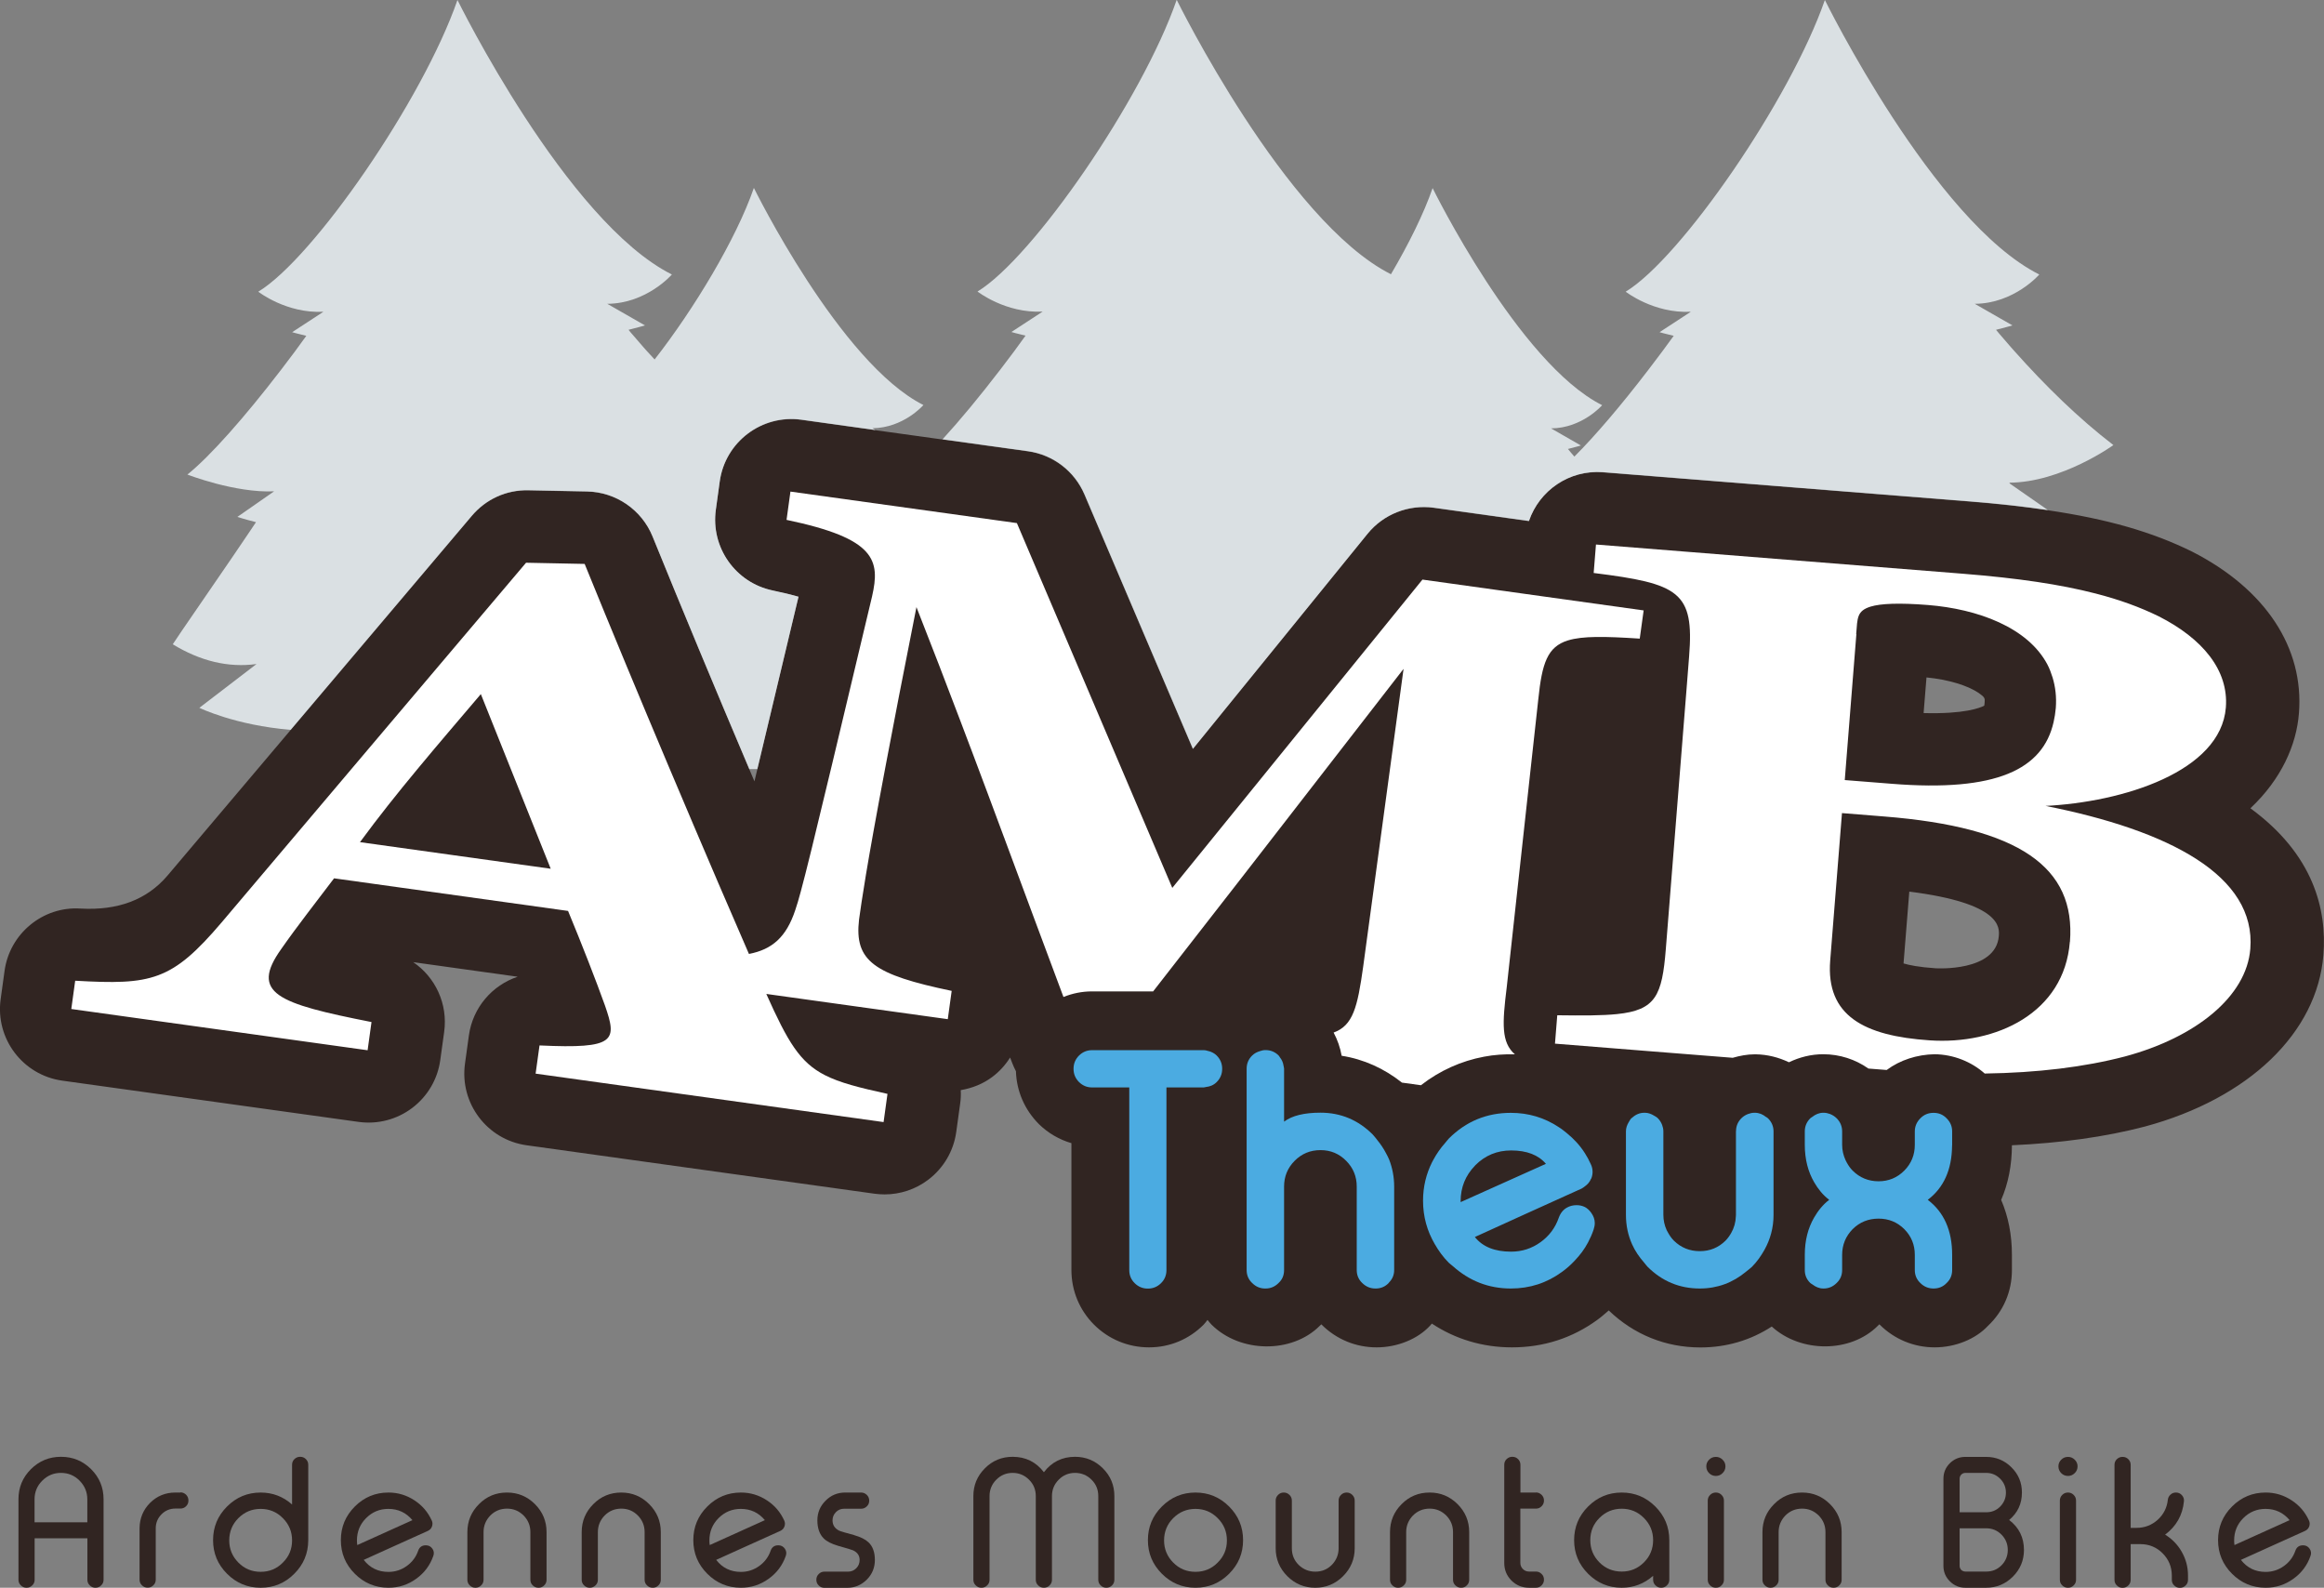
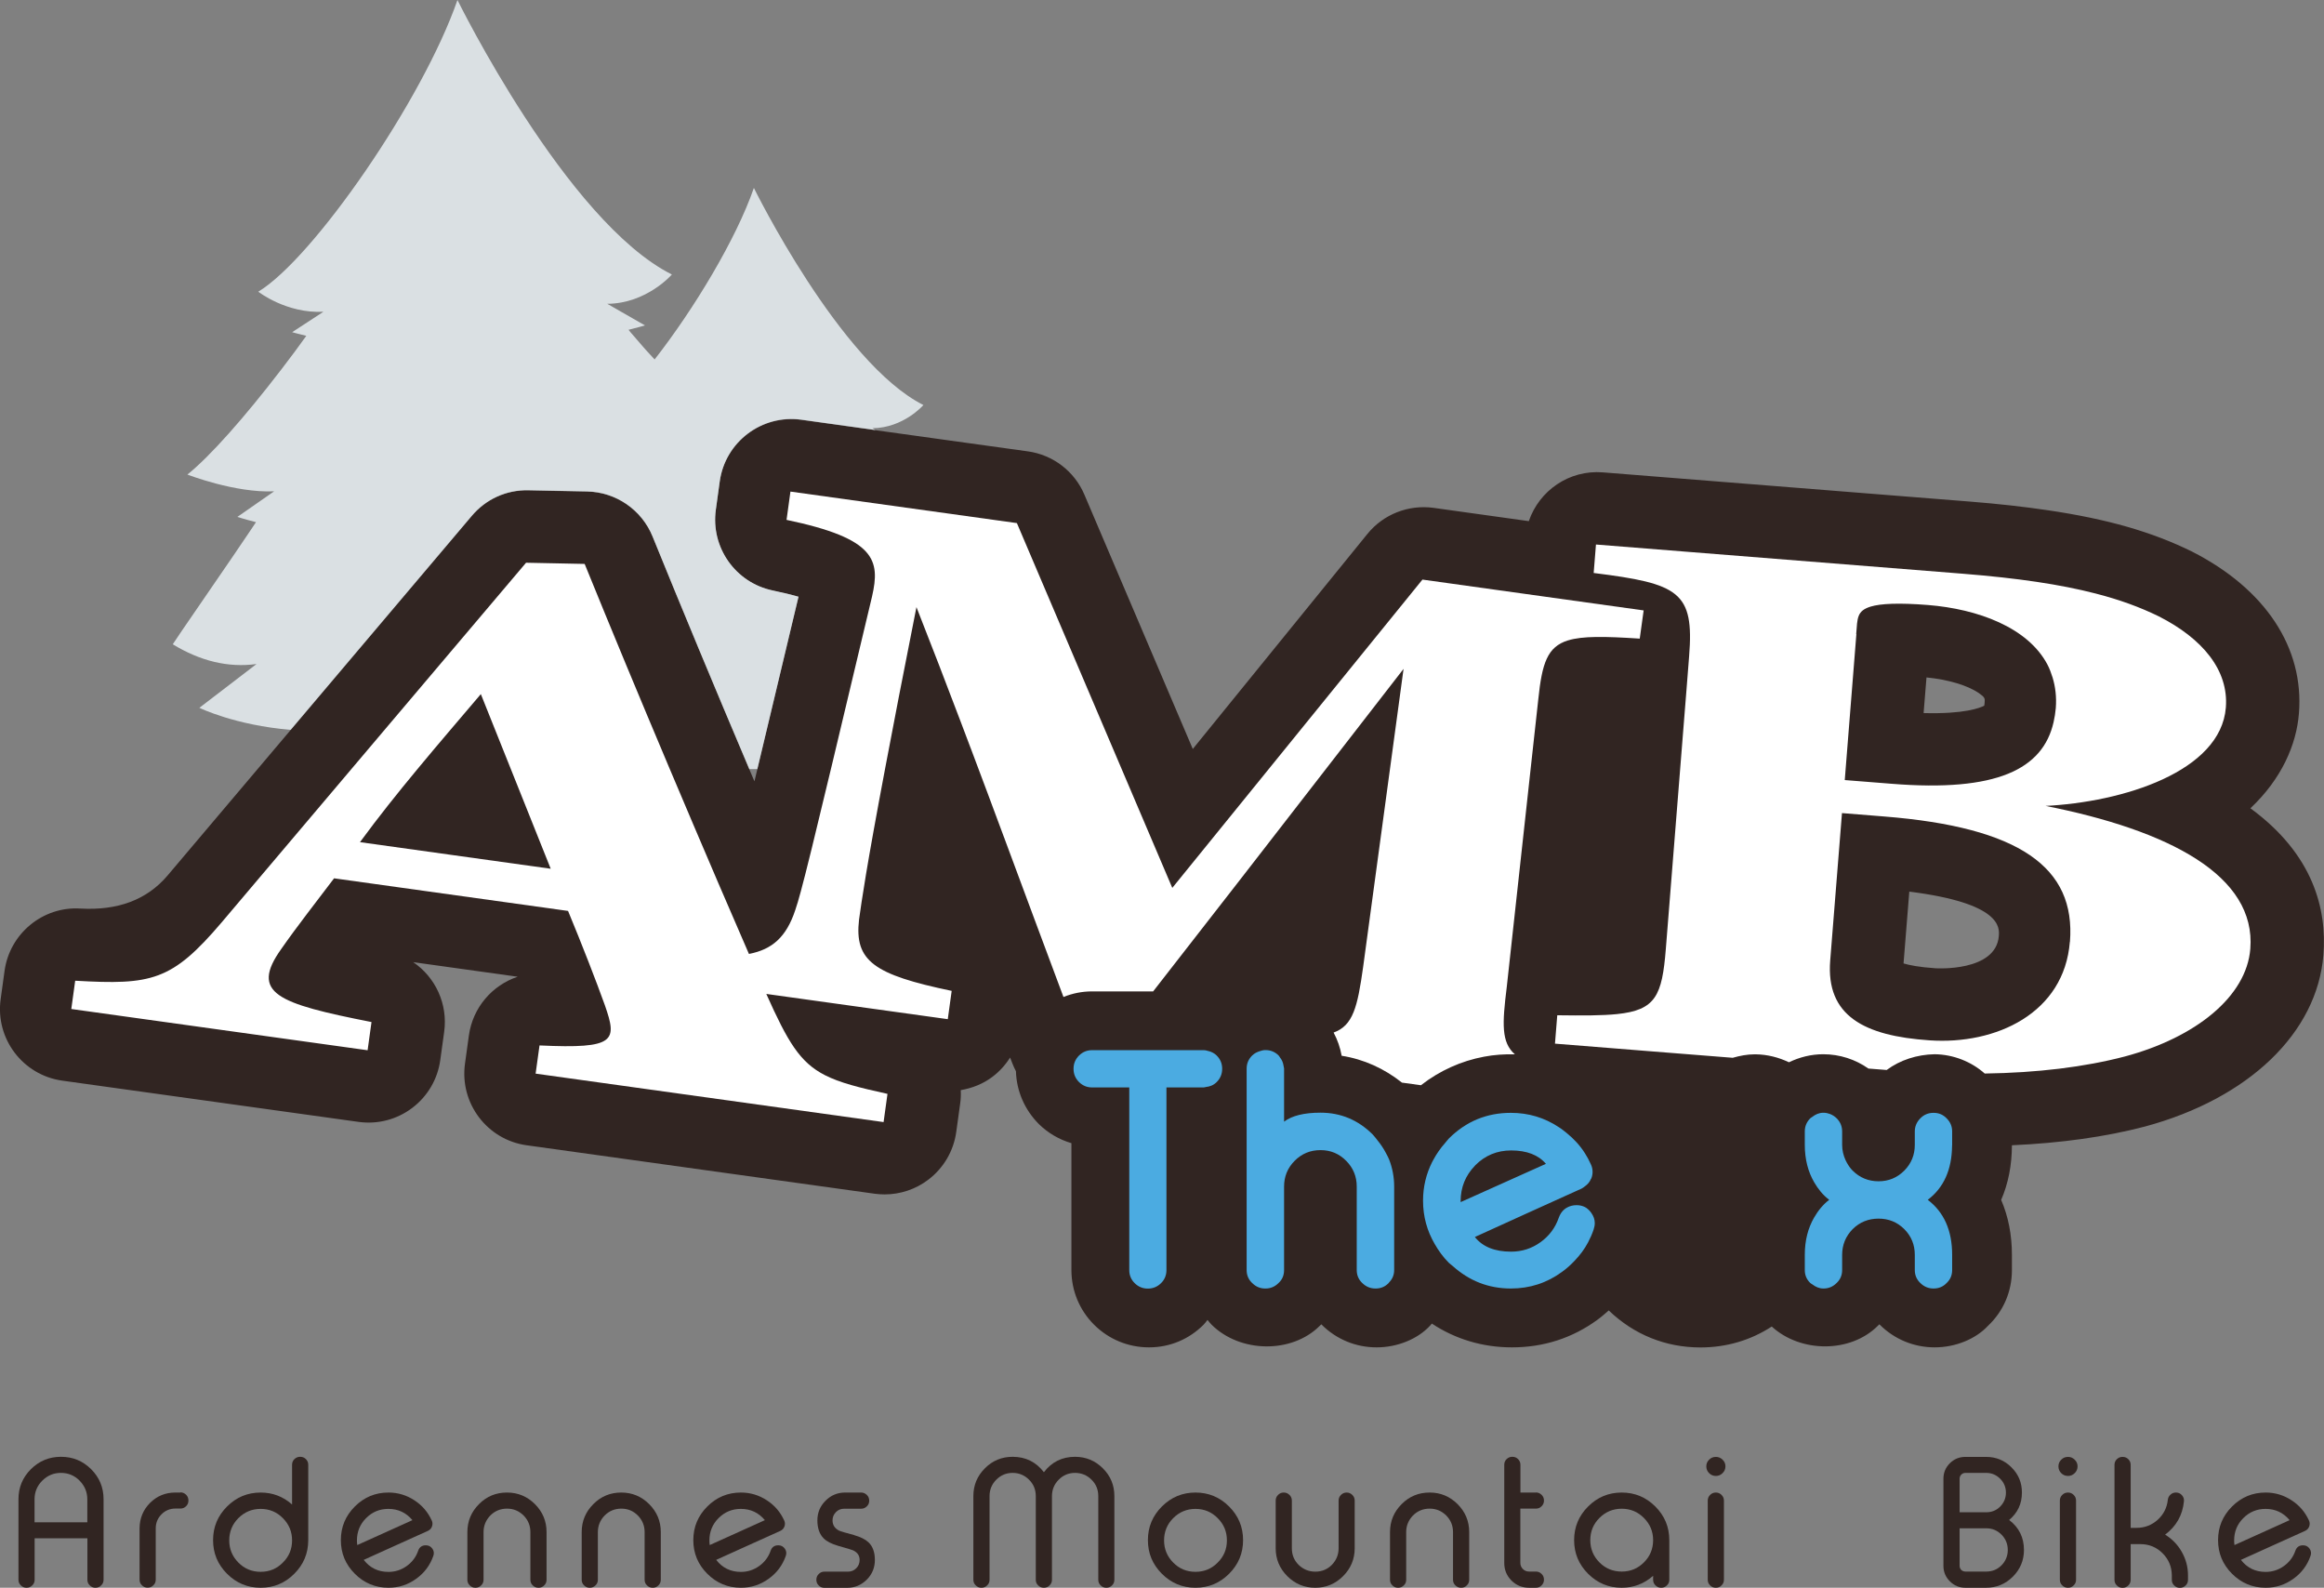
<svg xmlns="http://www.w3.org/2000/svg" id="Layer_2" data-name="Layer 2" viewBox="0 0 274.43 187.46">
  <rect x="0" y="0" width="274.43" height="187.46" fill="#808080" stroke="none" />
  <defs>
    <style>
      .cls-1 {
        fill: #dae0e3;
      }

      .cls-2 {
        fill: #fff;
      }

      .cls-3 {
        fill: #4babe1;
      }

      .cls-4 {
        fill: #312522;
      }
    </style>
  </defs>
  <g id="Calque_1" data-name="Calque 1">
    <g>
      <g>
        <path class="cls-4" d="m265.74,95.43c3.67-3.45,5.44-7.5,5.73-11.21.62-7.74-3.95-14.68-12.63-19.1-4.69-2.31-9.97-3.84-17.04-4.88-2.77-.41-5.79-.75-9.19-1.02l-43.35-3.45c-3.98-.31-7.5,2.16-8.73,5.76l-11.25-1.57c-2.96-.4-5.92.75-7.81,3.08l-20.62,25.39-12.8-30.03c-1.17-2.76-3.71-4.7-6.68-5.11l-10.09-1.4-7.91-1.1-8.74-1.22c-4.67-.65-8.99,2.61-9.64,7.28l-.46,3.34c-.62,4.45,2.31,8.62,6.71,9.54,1.3.27,2.29.52,3.05.74-2.13,8.94-3.69,15.49-4.86,20.35-.12.5-.23.97-.34,1.43-.2-.48-.4-.95-.61-1.43-4.12-9.71-7.95-18.91-11.42-27.46-1.29-3.16-4.33-5.26-7.74-5.32l-6.92-.14c-2.63-.06-5.03,1.06-6.69,3.02l-21.39,25.27-14.55,17.2q-3.63,4.26-10.28,3.88c-4.41-.28-8.34,2.94-8.95,7.35l-.46,3.34c-.65,4.67,2.61,8.98,7.28,9.63l34.99,4.87c2.25.31,4.52-.28,6.33-1.65,1.81-1.37,3-3.39,3.31-5.64l.46-3.33c.46-3.31-1.04-6.46-3.65-8.24l12.33,1.72c-3,1-5.3,3.63-5.76,6.93l-.46,3.33c-.65,4.67,2.61,8.99,7.28,9.64l41.09,5.72c.39.05.79.08,1.18.08,1.85,0,3.66-.6,5.15-1.73,1.81-1.37,3-3.39,3.31-5.64l.46-3.33c.08-.54.1-1.08.07-1.61,1.34-.23,2.63-.73,3.74-1.57.84-.63,1.54-1.41,2.09-2.28.08.22.16.44.25.65.13.34.28.66.44.97.07,2.33,1.01,4.54,2.73,6.26,1.08,1.05,2.39,1.81,3.82,2.23v14.98c0,2.44.95,4.72,2.66,6.44,1.73,1.73,4.04,2.69,6.5,2.69s4.73-.95,6.46-2.69c.17-.17.3-.37.45-.55.16.18.3.39.47.55,3.39,3.38,9.5,3.43,12.77.16.07-.06.13-.13.2-.19.02.02.03.03.05.05,1.73,1.72,4.03,2.67,6.48,2.67s4.84-.98,6.29-2.54c.09-.08.15-.18.23-.27,2.78,1.84,6,2.81,9.46,2.81,3.74,0,7.13-1.1,10.07-3.24.49-.35.92-.74,1.36-1.12,2.97,2.85,6.71,4.37,10.83,4.37,3.07,0,5.93-.85,8.42-2.47,3.43,3.14,9.31,3.13,12.52-.08.06-.06.12-.12.18-.18.01.01.02.02.04.03,1.73,1.73,4.04,2.69,6.5,2.69s4.85-.99,6.29-2.54c1.83-1.72,2.83-4.06,2.83-6.59v-1.78c0-2.37-.43-4.55-1.27-6.5.84-1.93,1.26-4.1,1.27-6.45,5.74-.26,11.01-.98,15.7-2.21,12.27-3.31,20.35-11.07,21.08-20.26.43-5.42-1.19-11.88-8.62-17.32Zm-38.27-15.45c2.56.25,4.85.93,6.19,1.84.74.51.73.65.7,1.09-.01.18-.04.31-.05.41-.5.26-2.34,1-7.16.87l.34-4.21Zm8.56,30.54c-.34,4.24-7.41,3.81-7.48,3.8-1.94-.13-3.1-.37-3.77-.57l.68-8.48c10.88,1.37,10.65,4.24,10.57,5.25Z" />
        <path class="cls-4" d="m7.19,172c-1.38,0-2.56.49-3.54,1.46-.98.98-1.47,2.16-1.47,3.55v9.51c0,.26.09.48.28.66.19.19.4.28.66.28h.03c.25,0,.47-.09.66-.28.19-.18.28-.4.28-.66v-4.9h6.23v4.9c0,.26.09.48.28.66.19.19.41.28.66.28h.03c.25,0,.47-.09.66-.28.19-.18.28-.4.28-.66v-9.51c0-1.39-.49-2.57-1.47-3.55-.98-.97-2.16-1.46-3.55-1.46Zm3.12,7.73h-6.23v-2.71c0-.86.3-1.59.91-2.2.61-.61,1.34-.92,2.2-.92s1.6.3,2.21.92c.6.61.91,1.34.91,2.2v2.71Z" />
        <path class="cls-4" d="m21.29,176.22h-.59c-1.17,0-2.17.41-2.99,1.23-.81.82-1.22,1.82-1.23,2.99v6.07c0,.26.09.48.28.66.19.19.4.28.66.28h.03c.25,0,.47-.09.66-.28.19-.18.28-.4.28-.66v-6.07c0-.64.23-1.19.68-1.65.45-.45,1-.68,1.65-.68h.59c.26,0,.48-.09.67-.28.18-.18.27-.4.27-.66v-.02c0-.26-.09-.48-.27-.67-.19-.18-.41-.28-.67-.28Z" />
        <path class="cls-4" d="m35.46,172h-.03c-.25,0-.47.09-.66.27-.19.18-.28.41-.28.67v4.69c-1.06-.94-2.3-1.41-3.71-1.41-1.55,0-2.87.55-3.97,1.65-1.1,1.1-1.65,2.42-1.65,3.97s.55,2.87,1.65,3.97c1.1,1.1,2.42,1.65,3.97,1.65s2.86-.54,3.96-1.64c1.1-1.09,1.65-2.41,1.66-3.95v-8.93c0-.26-.09-.48-.28-.67-.19-.18-.4-.27-.66-.27Zm-2.06,12.49c-.72.73-1.59,1.09-2.62,1.09s-1.91-.36-2.63-1.09c-.72-.73-1.08-1.6-1.08-2.62s.36-1.91,1.08-2.63c.73-.73,1.61-1.09,2.63-1.09s1.9.36,2.62,1.09c.73.73,1.09,1.6,1.09,2.63s-.36,1.9-1.09,2.62Z" />
        <path class="cls-4" d="m50.28,182.45c-.45,0-.75.21-.9.64-.25.73-.7,1.33-1.33,1.79-.65.47-1.38.71-2.18.71-1.21,0-2.18-.47-2.92-1.42.58-.26,1.84-.83,3.78-1.71,1.56-.71,2.83-1.28,3.79-1.71.24-.11.4-.28.49-.52.09-.25.08-.49-.03-.72-.45-.98-1.12-1.77-2.04-2.37-.93-.61-1.95-.92-3.07-.92-1.55,0-2.87.55-3.97,1.65s-1.65,2.42-1.65,3.97.55,2.87,1.65,3.97c1.1,1.1,2.42,1.65,3.97,1.65,1.21,0,2.3-.35,3.28-1.06.96-.69,1.63-1.58,2.02-2.7.11-.31.07-.59-.11-.85-.19-.27-.45-.4-.77-.4Zm-8.13-.58c0-1.03.36-1.91,1.08-2.63.73-.73,1.6-1.09,2.63-1.09,1.15,0,2.1.44,2.84,1.33l-6.51,2.94c-.03-.18-.04-.36-.04-.54Z" />
        <path class="cls-4" d="m59.86,176.22c-1.29,0-2.39.45-3.3,1.37-.91.91-1.37,2.01-1.37,3.3v5.63c0,.26.09.48.28.66.19.19.4.28.66.28h.03c.25,0,.47-.09.66-.28.19-.18.28-.4.28-.66v-5.63c0-.76.27-1.41.8-1.96.54-.54,1.2-.81,1.97-.81s1.41.27,1.96.81c.53.54.8,1.19.8,1.96v5.63c0,.26.09.48.28.66.19.19.41.28.67.28h.02c.26,0,.48-.09.66-.28.19-.18.28-.4.28-.66v-5.63c0-1.29-.46-2.39-1.37-3.3-.91-.91-2.01-1.37-3.29-1.37Z" />
        <path class="cls-4" d="m73.36,176.22c-1.29,0-2.39.45-3.3,1.37-.91.91-1.37,2.01-1.37,3.3v5.63c0,.26.09.48.28.66.19.19.4.28.66.28h.03c.25,0,.47-.09.66-.28.19-.18.28-.4.28-.66v-5.63c0-.76.27-1.41.8-1.96.54-.54,1.2-.81,1.97-.81s1.41.27,1.95.81c.53.54.8,1.19.8,1.96v5.63c0,.26.09.48.28.66.19.19.41.28.67.28h.02c.26,0,.48-.09.66-.28.19-.18.28-.4.28-.66v-5.63c0-1.29-.46-2.39-1.37-3.3-.91-.91-2.01-1.37-3.29-1.37Z" />
        <path class="cls-4" d="m91.9,182.45c-.45,0-.75.21-.9.64-.25.73-.7,1.33-1.33,1.79-.65.47-1.38.71-2.18.71-1.21,0-2.18-.47-2.92-1.42.58-.26,1.84-.83,3.78-1.71,1.56-.71,2.83-1.28,3.79-1.71.24-.11.4-.28.49-.52.09-.25.08-.49-.03-.72-.45-.98-1.12-1.77-2.04-2.37-.93-.61-1.95-.92-3.07-.92-1.55,0-2.87.55-3.97,1.65-1.1,1.1-1.65,2.42-1.65,3.97s.55,2.87,1.65,3.97,2.42,1.65,3.97,1.65c1.21,0,2.3-.35,3.28-1.06.96-.69,1.63-1.58,2.02-2.7.11-.31.07-.59-.11-.85-.19-.27-.45-.4-.77-.4Zm-8.13-.58c0-1.03.36-1.91,1.08-2.63.73-.73,1.61-1.09,2.63-1.09,1.15,0,2.1.44,2.84,1.33l-6.51,2.94c-.03-.18-.04-.36-.04-.54Z" />
        <path class="cls-4" d="m100.85,181.24c-1.03-.27-1.62-.45-1.78-.53-.51-.27-.76-.67-.76-1.2,0-.38.13-.7.4-.98.27-.27.59-.4.98-.4h2c.26,0,.48-.09.67-.28.19-.18.28-.4.28-.66v-.02c0-.26-.09-.48-.28-.67-.19-.18-.41-.28-.67-.28h-1.89c-.9,0-1.68.32-2.32.97-.64.64-.96,1.41-.96,2.32s.25,1.64.76,2.14c.36.35.93.64,1.69.86,1.07.3,1.66.48,1.78.54.51.25.76.62.76,1.13,0,.38-.13.71-.4.98s-.59.4-.98.4h-2.79c-.25,0-.47.09-.66.28-.19.18-.28.41-.28.67v.02c0,.26.09.48.28.66.18.19.4.28.66.28h2.68c.91,0,1.68-.32,2.33-.96.64-.64.96-1.42.96-2.33s-.25-1.61-.76-2.09c-.36-.34-.92-.62-1.69-.84Z" />
        <path class="cls-4" d="m126.95,172c-1.53,0-2.76.61-3.68,1.82-.93-1.21-2.16-1.82-3.69-1.82-1.28,0-2.38.45-3.28,1.36-.91.91-1.36,2-1.36,3.28v9.88c0,.26.09.48.28.66.19.19.4.28.66.28h.03c.25,0,.47-.09.66-.28.19-.18.28-.4.28-.66v-9.88c0-.76.27-1.41.8-1.94.54-.54,1.18-.8,1.93-.8s1.4.27,1.93.8c.54.53.8,1.18.8,1.94v9.88c0,.26.09.48.28.66.19.19.41.28.67.28h.02c.26,0,.48-.09.66-.28.19-.18.28-.4.28-.66v-9.88c0-.76.27-1.41.8-1.94.53-.54,1.18-.8,1.93-.8s1.41.27,1.94.8c.54.53.8,1.18.8,1.94v9.88c0,.26.09.48.28.66.18.19.4.28.66.28h.02c.26,0,.48-.09.67-.28.18-.18.27-.4.27-.66v-9.88c0-1.28-.45-2.38-1.36-3.28-.9-.9-2-1.36-3.28-1.36Z" />
        <path class="cls-4" d="m141.17,176.22c-1.55,0-2.87.55-3.97,1.65-1.1,1.1-1.65,2.42-1.65,3.97s.55,2.87,1.65,3.97,2.42,1.65,3.97,1.65,2.87-.55,3.97-1.65c1.1-1.1,1.65-2.42,1.65-3.97s-.55-2.87-1.65-3.97-2.42-1.65-3.97-1.65Zm2.62,8.27c-.72.73-1.59,1.09-2.62,1.09s-1.91-.36-2.63-1.09c-.72-.73-1.08-1.6-1.08-2.62s.36-1.91,1.08-2.63c.73-.73,1.61-1.09,2.63-1.09s1.9.36,2.62,1.09c.73.73,1.09,1.6,1.09,2.63s-.36,1.9-1.09,2.62Z" />
        <path class="cls-4" d="m159.04,176.22h-.02c-.26,0-.48.09-.67.28-.19.19-.28.41-.28.67v5.63c0,.76-.27,1.41-.8,1.96-.54.54-1.19.8-1.95.8s-1.42-.27-1.97-.8c-.54-.54-.8-1.19-.8-1.96v-5.63c0-.26-.09-.48-.28-.67-.19-.18-.4-.28-.66-.28h-.03c-.25,0-.47.09-.66.28-.19.19-.28.41-.28.67v5.63c0,1.28.46,2.38,1.37,3.29.91.91,2.01,1.37,3.3,1.37s2.38-.46,3.29-1.37c.91-.91,1.37-2.01,1.37-3.29v-5.63c0-.26-.09-.48-.28-.67-.18-.18-.4-.28-.66-.28Z" />
        <path class="cls-4" d="m168.81,176.22c-1.29,0-2.39.45-3.3,1.37-.91.91-1.37,2.01-1.37,3.3v5.63c0,.26.09.48.28.66.19.19.4.28.66.28h.03c.25,0,.47-.09.66-.28.19-.18.28-.4.28-.66v-5.63c0-.76.27-1.41.8-1.96.54-.54,1.2-.81,1.97-.81s1.41.27,1.96.81c.53.54.8,1.19.8,1.96v5.63c0,.26.09.48.28.66.19.19.41.28.67.28h.02c.26,0,.48-.09.66-.28.19-.18.28-.4.28-.66v-5.63c0-1.29-.46-2.39-1.37-3.3-.91-.91-2.01-1.37-3.29-1.37Z" />
        <path class="cls-4" d="m181.39,176.22h-1.85v-3.28c0-.26-.09-.48-.28-.67-.19-.18-.4-.27-.66-.27h-.03c-.25,0-.47.09-.66.27-.19.18-.28.41-.28.67v11.6c0,.8.28,1.49.85,2.07.58.57,1.27.85,2.08.85h.82c.25,0,.47-.09.66-.28.18-.18.28-.4.28-.66v-.02c0-.26-.09-.49-.28-.67-.19-.19-.41-.28-.66-.28h-.82c-.29,0-.53-.1-.73-.3-.2-.2-.3-.44-.3-.72v-6.41h1.85c.25,0,.47-.09.66-.28.18-.18.28-.4.28-.66v-.02c0-.26-.09-.48-.28-.67-.19-.18-.41-.28-.66-.28Z" />
        <path class="cls-4" d="m191.5,176.22c-1.55,0-2.87.55-3.97,1.65-1.1,1.1-1.65,2.42-1.65,3.97s.55,2.87,1.65,3.97c1.1,1.1,2.42,1.65,3.97,1.65,1.41,0,2.65-.47,3.71-1.41v.47c0,.26.09.48.28.66.19.19.4.28.66.28h.03c.25,0,.47-.09.66-.28.19-.18.28-.4.28-.66v-4.68c0-1.55-.55-2.87-1.65-3.97-1.1-1.1-2.42-1.65-3.97-1.65Zm2.62,8.25c-.72.72-1.59,1.08-2.62,1.08s-1.91-.36-2.63-1.08c-.72-.73-1.08-1.6-1.08-2.63s.36-1.9,1.08-2.62c.73-.73,1.61-1.09,2.63-1.09s1.9.36,2.62,1.09c.73.73,1.09,1.6,1.09,2.62s-.36,1.91-1.09,2.63Z" />
        <path class="cls-4" d="m202.62,172.01c-.32,0-.58.11-.8.33-.22.22-.33.48-.33.79s.11.58.33.8c.22.22.49.33.8.33s.57-.11.79-.33c.23-.22.34-.49.34-.8s-.11-.57-.34-.79c-.22-.22-.48-.33-.79-.33Z" />
        <path class="cls-4" d="m202.63,176.22h-.02c-.26,0-.48.09-.67.28-.19.19-.28.41-.28.67v9.35c0,.26.09.48.28.66.18.19.41.28.67.28h.02c.26,0,.48-.09.66-.28.19-.18.28-.4.28-.66v-9.35c0-.26-.09-.48-.28-.67-.18-.18-.4-.28-.66-.28Z" />
-         <path class="cls-4" d="m212.79,176.22c-1.29,0-2.39.45-3.3,1.37-.91.91-1.37,2.01-1.37,3.3v5.63c0,.26.09.48.28.66.19.19.4.28.66.28h.03c.25,0,.47-.09.66-.28.19-.18.28-.4.28-.66v-5.63c0-.76.27-1.41.8-1.96.54-.54,1.2-.81,1.97-.81s1.41.27,1.96.81c.53.54.8,1.19.8,1.96v5.63c0,.26.09.48.28.66.19.19.41.28.67.28h.02c.26,0,.48-.09.66-.28.19-.18.28-.4.28-.66v-5.63c0-1.29-.46-2.39-1.37-3.3-.91-.91-2.01-1.37-3.29-1.37Z" />
        <path class="cls-4" d="m237.25,179.46c1.01-.84,1.51-1.92,1.51-3.24,0-1.17-.41-2.16-1.24-2.98-.82-.82-1.82-1.23-2.99-1.23h-2.45c-.71,0-1.32.25-1.83.75-.51.51-.76,1.12-.76,1.84v10.27c0,.71.25,1.32.76,1.83.51.51,1.12.76,1.83.76h2.45c1.23,0,2.29-.44,3.16-1.31.87-.87,1.31-1.92,1.31-3.15,0-1.47-.58-2.65-1.75-3.54Zm-5.85-4.87c0-.19.07-.36.2-.49.14-.14.3-.2.49-.2h2.45c.64,0,1.19.23,1.65.69.45.45.68,1,.68,1.64s-.23,1.19-.68,1.65c-.45.45-1,.67-1.65.67h-3.14s0-3.94,0-3.94Zm4.95,10.22c-.5.5-1.1.74-1.81.74h-2.45c-.19,0-.36-.07-.49-.19-.13-.14-.2-.3-.2-.5v-4.42h3.14c.71,0,1.31.25,1.81.75.49.5.74,1.11.74,1.81s-.25,1.31-.74,1.81Z" />
        <path class="cls-4" d="m244.21,176.22h-.02c-.26,0-.48.09-.67.28-.19.19-.28.41-.28.67v9.35c0,.26.09.48.28.66.18.19.41.28.67.28h.02c.26,0,.48-.09.66-.28.19-.18.28-.4.28-.66v-9.35c0-.26-.09-.48-.28-.67-.18-.18-.4-.28-.66-.28Z" />
        <path class="cls-4" d="m244.2,172.01c-.32,0-.58.11-.8.33-.22.22-.33.48-.33.79s.11.58.33.8c.22.22.49.33.8.33s.57-.11.79-.33c.23-.22.34-.49.34-.8s-.11-.57-.34-.79c-.22-.22-.48-.33-.79-.33Z" />
        <path class="cls-4" d="m255.67,181.19c1.32-.99,2.06-2.3,2.22-3.93.03-.28-.05-.52-.24-.73-.18-.2-.41-.31-.69-.31h-.03c-.24,0-.45.08-.63.25-.18.16-.28.36-.31.6-.1.93-.49,1.72-1.19,2.36-.71.64-1.55.96-2.5.96h-.7v-7.44c0-.26-.09-.48-.28-.67-.19-.18-.4-.27-.66-.27h-.03c-.25,0-.47.09-.66.27-.19.18-.28.41-.28.67v13.58c0,.26.09.48.28.66.19.19.4.28.66.28h.03c.25,0,.47-.09.66-.28.19-.18.28-.4.28-.66v-4.22h1.15c1.02,0,1.9.36,2.62,1.08.72.72,1.08,1.59,1.09,2.61v.53c0,.26.09.48.28.66.19.19.4.28.66.28h.03c.25,0,.47-.09.66-.28.19-.18.28-.4.28-.66v-.53c0-1-.25-1.93-.75-2.8-.48-.84-1.13-1.5-1.95-2.01Z" />
        <path class="cls-4" d="m271.95,182.45c-.45,0-.75.21-.9.64-.25.73-.7,1.33-1.33,1.79-.65.47-1.38.71-2.18.71-1.21,0-2.18-.47-2.92-1.42.58-.26,1.84-.83,3.78-1.71,1.56-.71,2.83-1.28,3.79-1.71.24-.11.4-.28.49-.52.09-.25.08-.49-.03-.72-.45-.98-1.12-1.77-2.04-2.37-.93-.61-1.95-.92-3.07-.92-1.55,0-2.87.55-3.97,1.65-1.1,1.1-1.65,2.42-1.65,3.97s.55,2.87,1.65,3.97,2.42,1.65,3.97,1.65c1.21,0,2.3-.35,3.28-1.06.96-.69,1.63-1.58,2.02-2.7.11-.31.07-.59-.11-.85-.19-.27-.45-.4-.77-.4Zm-8.13-.58c0-1.03.36-1.91,1.08-2.63.73-.73,1.61-1.09,2.63-1.09,1.15,0,2.1.44,2.84,1.33l-6.51,2.94c-.03-.18-.04-.36-.04-.54Z" />
      </g>
      <g>
        <path class="cls-1" d="m89.01,22.22c-2.08,6-7.05,14.26-11.71,20.22-.31-.34-.62-.66-.92-1-.14-.15-.28-.31-.41-.46-.45-.51-.9-1.03-1.34-1.55-.03-.04-.07-.07-.1-.11-.1-.13-.21-.25-.31-.38,1.21-.3,1.94-.52,1.94-.52l-4.45-2.55s0,0,0,0c4.66-.03,7.63-3.46,7.63-3.46C66.87,26.16,54.02,0,54.02,0c-4.08,11.78-16.99,30.48-23.52,34.44,0,0,3.3,2.59,7.69,2.37,0,0,0,0,0,0l-3.69,2.41s.64.19,1.67.43c-.46.65-.93,1.28-1.39,1.91-.05.05-.09.11-.13.17-.49.66-.97,1.3-1.46,1.93-4.36,5.68-8.39,10.22-11.06,12.37,0,0,5.62,2.19,10.24,1.98l-4.34,3.02s.82.27,2.2.62c-.35.51-.69,1.03-1.03,1.53-.06.08-.11.17-.17.25-.54.81-1.08,1.6-1.6,2.36-3.35,4.92-5.96,8.64-7.03,10.28,3.24,1.97,6.53,2.79,9.89,2.33l-6.75,5.17s4.2,2.06,10.78,2.6l21.39-25.27c1.66-1.96,4.06-3.08,6.69-3.02l6.92.14c3.41.07,6.46,2.16,7.74,5.32,3.48,8.56,7.3,17.75,11.42,27.46h.95c1.17-4.86,2.73-11.41,4.86-20.35-.76-.22-1.75-.47-3.05-.74-4.4-.92-7.33-5.09-6.71-9.54l.46-3.34c.65-4.67,4.97-7.93,9.64-7.28l8.74,1.22-.36-.21s0,0,0,0c3.69-.03,6.03-2.74,6.03-2.74-9.85-4.94-20.02-25.63-20.02-25.63Z" />
-         <path class="cls-1" d="m237.23,56.99c6.22-.02,12.33-4.44,12.33-4.44-4.15-3.19-8.08-7.04-11.7-11.11-.14-.15-.27-.31-.41-.46-.45-.51-.9-1.03-1.34-1.55-.04-.04-.07-.07-.09-.11-.11-.13-.21-.25-.32-.38,1.21-.3,1.94-.52,1.94-.52l-4.45-2.55s0,0,0,0c4.66-.03,7.62-3.46,7.62-3.46-12.46-6.25-25.32-32.41-25.32-32.41-4.09,11.78-16.99,30.48-23.52,34.44,0,0,3.3,2.59,7.69,2.37,0,0,0,0,0,0l-3.69,2.41s.63.19,1.67.43c-.47.65-.93,1.28-1.4,1.91-.04.05-.09.11-.13.17-.49.66-.98,1.3-1.46,1.93-3.23,4.22-6.29,7.8-8.74,10.25-.15-.17-.3-.34-.44-.51-.02-.03-.05-.06-.07-.09-.09-.1-.17-.2-.25-.3.96-.24,1.53-.41,1.53-.41l-3.52-2.02s0,0,0,0c3.69-.03,6.03-2.74,6.03-2.74-9.86-4.94-20.02-25.63-20.02-25.63-1.04,3.01-2.82,6.6-4.92,10.17-12.45-6.28-25.3-32.4-25.3-32.4-4.08,11.78-16.99,30.48-23.52,34.44,0,0,3.3,2.59,7.69,2.37,0,0,0,0,0,0l-3.69,2.41s.64.19,1.67.43c-.46.65-.93,1.28-1.39,1.91-.05.05-.09.11-.13.17-.49.66-.97,1.3-1.46,1.93-2.44,3.18-4.77,5.99-6.82,8.23l10.09,1.4c2.97.41,5.5,2.35,6.68,5.11l12.8,30.03,20.62-25.39c1.88-2.32,4.85-3.48,7.81-3.08l11.25,1.57c1.23-3.6,4.75-6.06,8.73-5.76l43.35,3.45c3.41.27,6.42.61,9.19,1.02l-4.47-3.11c-.03-.05-.07-.1-.1-.15Z" />
      </g>
      <g>
        <path class="cls-2" d="m185.16,75.61c1.72-.53,4.34-.48,8.47-.21l.46-3.33-14.07-1.96-12.05-1.68-17.48,21.54-12.06,14.86-8.24-19.34-10.11-23.73-26.74-3.72-.46,3.34c10.54,2.2,11.07,4.76,10.1,9.03-2.02,8.46-3.55,14.9-4.73,19.85-2.06,8.6-3.06,12.68-3.69,15-.26.97-.46,1.64-.65,2.19-1.06,3.2-2.73,4.65-5.47,5.18-1.19-2.75-2.38-5.49-3.58-8.28-1.99-4.64-3.98-9.32-5.97-14.03-3.34-7.91-6.65-15.87-9.85-23.74l-6.92-.14-15.97,18.86-19.99,23.62c-5.87,6.9-8.25,7.39-17.28,6.87l-.46,3.34,34.99,4.87.46-3.33c-11.11-2.19-14.41-3.39-10.64-8.65,1.81-2.6,4.27-5.74,6.22-8.32l27.63,3.85c1.62,3.9,3.32,8.27,4.36,11.17,1.44,4.15,1.31,5.14-7.73,4.71l-.46,3.33,41.09,5.72.46-3.33c-3.37-.74-5.65-1.32-7.39-2.21-2.96-1.51-4.39-3.94-6.92-9.59l10.27,1.43,11.16,1.55.46-3.34c-9.2-1.92-11.5-3.53-10.94-8.41.33-2.34.82-5.89,3.14-18.16.9-4.78,2.08-10.88,3.64-18.74,1.77,4.49,3.52,9.04,5.25,13.6.37.98.74,1.96,1.11,2.94.02.05.04.1.06.15,1.33,3.52,2.64,7.04,3.94,10.54h.02v.05c2.38,6.4,4.71,12.7,6.98,18.75,1.07-.43,2.2-.66,3.36-.66h7.23c6.76-8.65,13.8-17.74,20.66-26.59,3.02-3.9,6.01-7.75,8.91-11.49l-1.4,10.32-3.37,24.85c-.67,4.8-1.2,6.94-3.49,7.77.46.86.78,1.78.95,2.74,2.62.41,5.03,1.51,7.12,3.17l2.24.31c2.22-1.73,4.77-2.87,7.45-3.37,1.2-.23,2.42-.31,3.64-.28-1.6-1.42-1.5-3.56-.95-7.98l.33-3.02,2.52-23.01.87-7.91c.44-4.25,1.06-6.19,3.5-6.95Zm-142.66,23.83c2.18-2.97,4.45-5.81,6.78-8.62,2.43-2.94,4.94-5.85,7.5-8.87l3.55,8.87,4.7,11.75-22.53-3.14Z" />
        <path class="cls-2" d="m241.39,95.16c9.36-.44,20.85-4.09,21.45-11.62.35-4.44-2.79-8.16-7.9-10.76-2.22-1.09-4.66-1.98-7.46-2.7-4.18-1.08-9.18-1.82-15.67-2.34l-32.8-2.61-10.55-.84-.27,3.36c10.09,1.26,11.88,2.22,11.27,9.84l-.35,4.45-.35,4.37-2.05,25.73c-.44,5.52-1.2,7.22-5.76,7.69-1.74.18-4.01.18-7.06.14l-.27,3.35,11.52.92,9.47.75c.84-.24,1.7-.41,2.59-.41.05,0,.09,0,.13,0,1.38.02,2.7.36,3.9.93h.04c1.23-.59,2.59-.94,4.03-.94,1.94,0,3.81.61,5.33,1.69l2.16.17c1.59-1.18,3.58-1.82,5.66-1.86,2.24.03,4.34.88,5.92,2.28,6.18-.09,11.77-.76,16.57-2.02,8.36-2.25,14.34-7.07,14.79-12.7.69-8.62-9.5-13.99-24.34-16.91Zm-22.2-20.3c.15-1.9.07-2.73,1.7-3.24,1.18-.36,3.34-.46,6.76-.19,5.89.47,11.8,2.64,14.12,7.03.25.48.44.99.61,1.53.33,1.09.48,2.28.38,3.6-.05.58-.14,1.13-.26,1.66-1.26,5.58-6.73,8.28-19.1,7.29l-5.56-.44.1-1.28,1.27-15.95Zm25.23,36.33c-.67,8.44-8.72,12.18-16.57,11.64-7.71-.52-12.25-2.89-11.73-9.42l1.39-17.41,4.99.4c15.97,1.27,22.63,6,21.93,14.8Z" />
      </g>
      <g>
        <path class="cls-3" d="m142.74,124.11c-.19-.06-.39-.12-.6-.12h-13.19c-.59,0-1.1.21-1.53.63-.43.43-.65.95-.65,1.55v.04c0,.6.22,1.12.65,1.55.43.42.94.63,1.53.63h4.4v21.57c0,.6.21,1.11.63,1.53.43.43.95.65,1.55.65h.03c.6,0,1.12-.22,1.55-.65.42-.42.63-.93.63-1.53v-21.57h4.4c.09,0,.17-.04.26-.05.48-.05.91-.22,1.27-.58.43-.43.65-.95.65-1.55v-.04c0-.6-.22-1.12-.65-1.55-.27-.27-.59-.42-.93-.52Z" />
        <path class="cls-3" d="m163.67,136.16c-.28-.54-.62-1.05-1.02-1.54-.19-.23-.35-.47-.57-.69-1.71-1.7-3.76-2.56-6.15-2.56-1.92,0-3.36.35-4.3,1.06v-6.27c0-.11-.05-.21-.06-.32-.05-.37-.19-.7-.43-1-.06-.08-.09-.16-.16-.23-.43-.42-.94-.63-1.53-.63h-.06s0,0,0,0c-.22,0-.41.06-.6.12-.34.1-.65.25-.93.52-.43.43-.65.95-.65,1.55v23.78c0,.61.22,1.12.65,1.53.43.43.94.65,1.53.65h.06c.59,0,1.1-.22,1.53-.65.44-.41.65-.91.65-1.53v-9.85c0-1.19.41-2.2,1.24-3.04.84-.85,1.86-1.27,3.06-1.27s2.2.42,3.04,1.27c.83.84,1.24,1.85,1.24,3.04v9.85c0,.61.22,1.12.65,1.53.44.43.95.65,1.55.65h.04c.61,0,1.12-.22,1.53-.65.03-.02.03-.06.06-.08.38-.39.59-.87.59-1.45v-9.85c0-1.14-.21-2.2-.59-3.19-.1-.26-.24-.5-.37-.75Z" />
        <path class="cls-3" d="m187.17,142.52c-.3-.15-.63-.23-1-.23-.45,0-.82.11-1.14.29-.43.24-.75.62-.96,1.19-.41,1.18-1.12,2.14-2.14,2.88-1.05.76-2.21,1.13-3.5,1.13-1.93,0-3.36-.58-4.27-1.73.59-.28,2.58-1.18,5.98-2.72,1.89-.85,3.5-1.58,4.88-2.21.63-.28,1.22-.55,1.75-.79.15-.07.26-.18.39-.27.31-.22.55-.49.7-.85.02-.04.05-.06.06-.1.1-.26.14-.51.14-.76,0-.31-.07-.62-.22-.92-.2-.45-.43-.88-.69-1.28-.57-.9-1.29-1.68-2.14-2.37-.3-.24-.6-.49-.94-.7-1.7-1.13-3.59-1.69-5.66-1.69-2.86,0-5.3,1.01-7.33,3.04-.15.15-.26.33-.41.49-.57.64-1.04,1.32-1.42,2.03-.05.09-.1.17-.14.26-.69,1.38-1.07,2.89-1.07,4.55,0,1.9.49,3.59,1.38,5.12.45.78.98,1.53,1.66,2.21.15.15.32.25.47.39,1.94,1.74,4.21,2.65,6.86,2.65,2.23,0,4.25-.65,6.05-1.97.56-.4,1.05-.85,1.5-1.33.62-.65,1.15-1.35,1.57-2.15.25-.47.47-.97.65-1.5.09-.26.14-.53.14-.78,0-.42-.14-.82-.42-1.21-.22-.31-.48-.54-.78-.7Zm-14.69-.7c0-1.64.57-3.03,1.69-4.19.01-.02.02-.03.04-.05,1.17-1.17,2.58-1.75,4.23-1.75,1.85,0,3.22.53,4.11,1.58l-2.34,1.05-7.73,3.47v-.13Z" />
-         <path class="cls-3" d="m208.53,131.87c-.37-.3-.8-.49-1.31-.49h-.04c-.28,0-.53.06-.77.15-.28.11-.54.26-.78.5-.41.41-.62.91-.63,1.48,0,.03-.01.05-.01.07v9.85c0,.06-.01.11-.01.16-.02.73-.21,1.38-.55,1.98-.18.32-.4.63-.67.91-.84.83-1.85,1.24-3.04,1.24s-2.22-.41-3.06-1.24c-.28-.28-.49-.59-.67-.91-.06-.11-.12-.22-.18-.33-.25-.55-.39-1.15-.39-1.81v-9.85c0-.28-.06-.53-.15-.77-.11-.28-.27-.55-.5-.78-.14-.14-.3-.22-.45-.31-.33-.2-.68-.34-1.08-.34h-.06c-.56,0-1.04.21-1.45.59-.02.02-.05.03-.08.05-.14.14-.22.31-.32.47-.2.33-.33.68-.33,1.09v9.85c0,1.26.25,2.42.73,3.49.34.76.82,1.47,1.4,2.13.15.17.27.36.43.52,1.71,1.7,3.76,2.56,6.16,2.56,2.09,0,3.91-.69,5.48-2,.22-.19.45-.34.67-.55.62-.62,1.09-1.31,1.49-2.02.69-1.24,1.07-2.61,1.07-4.12v-9.85c0-.6-.22-1.12-.65-1.55-.07-.07-.15-.1-.22-.16Z" />
        <path class="cls-3" d="m230.51,135.3s.01-.08.01-.13v-1.6c0-.59-.22-1.1-.65-1.53-.41-.43-.92-.65-1.53-.65h-.03c-.6,0-1.12.21-1.55.65s-.65.95-.65,1.55v1.58c0,1.18-.41,2.2-1.24,3.04-.84.84-1.85,1.26-3.04,1.26s-2.22-.42-3.06-1.26c-.28-.28-.49-.59-.67-.91-.06-.11-.12-.22-.17-.33-.25-.55-.4-1.15-.4-1.81v-1.58c0-.6-.22-1.12-.65-1.55-.23-.23-.5-.39-.77-.5-.24-.09-.49-.15-.76-.15h-.05c-.49,0-.92.19-1.3.49-.07.06-.16.09-.23.16-.43.43-.65.95-.65,1.55v1.58c0,1.75.4,3.21,1.11,4.43.46.79,1.02,1.5,1.77,2.07-.76.58-1.33,1.31-1.79,2.11-.7,1.22-1.09,2.66-1.09,4.39v1.79c0,.61.22,1.12.65,1.53.08.08.17.11.25.17.38.29.8.48,1.28.48h.05c.59,0,1.1-.22,1.53-.65.43-.41.65-.91.65-1.53v-1.79c0-1.19.42-2.2,1.24-3.04.84-.83,1.86-1.24,3.06-1.24s2.2.41,3.04,1.24c.83.84,1.24,1.85,1.24,3.04v1.79c0,.61.22,1.12.65,1.53.43.43.95.65,1.55.65h.03c.61,0,1.12-.22,1.53-.65.43-.41.65-.91.65-1.53v-1.79c0-2.87-.96-5.04-2.88-6.5,1.89-1.43,2.84-3.56,2.87-6.37Z" />
      </g>
    </g>
  </g>
</svg>